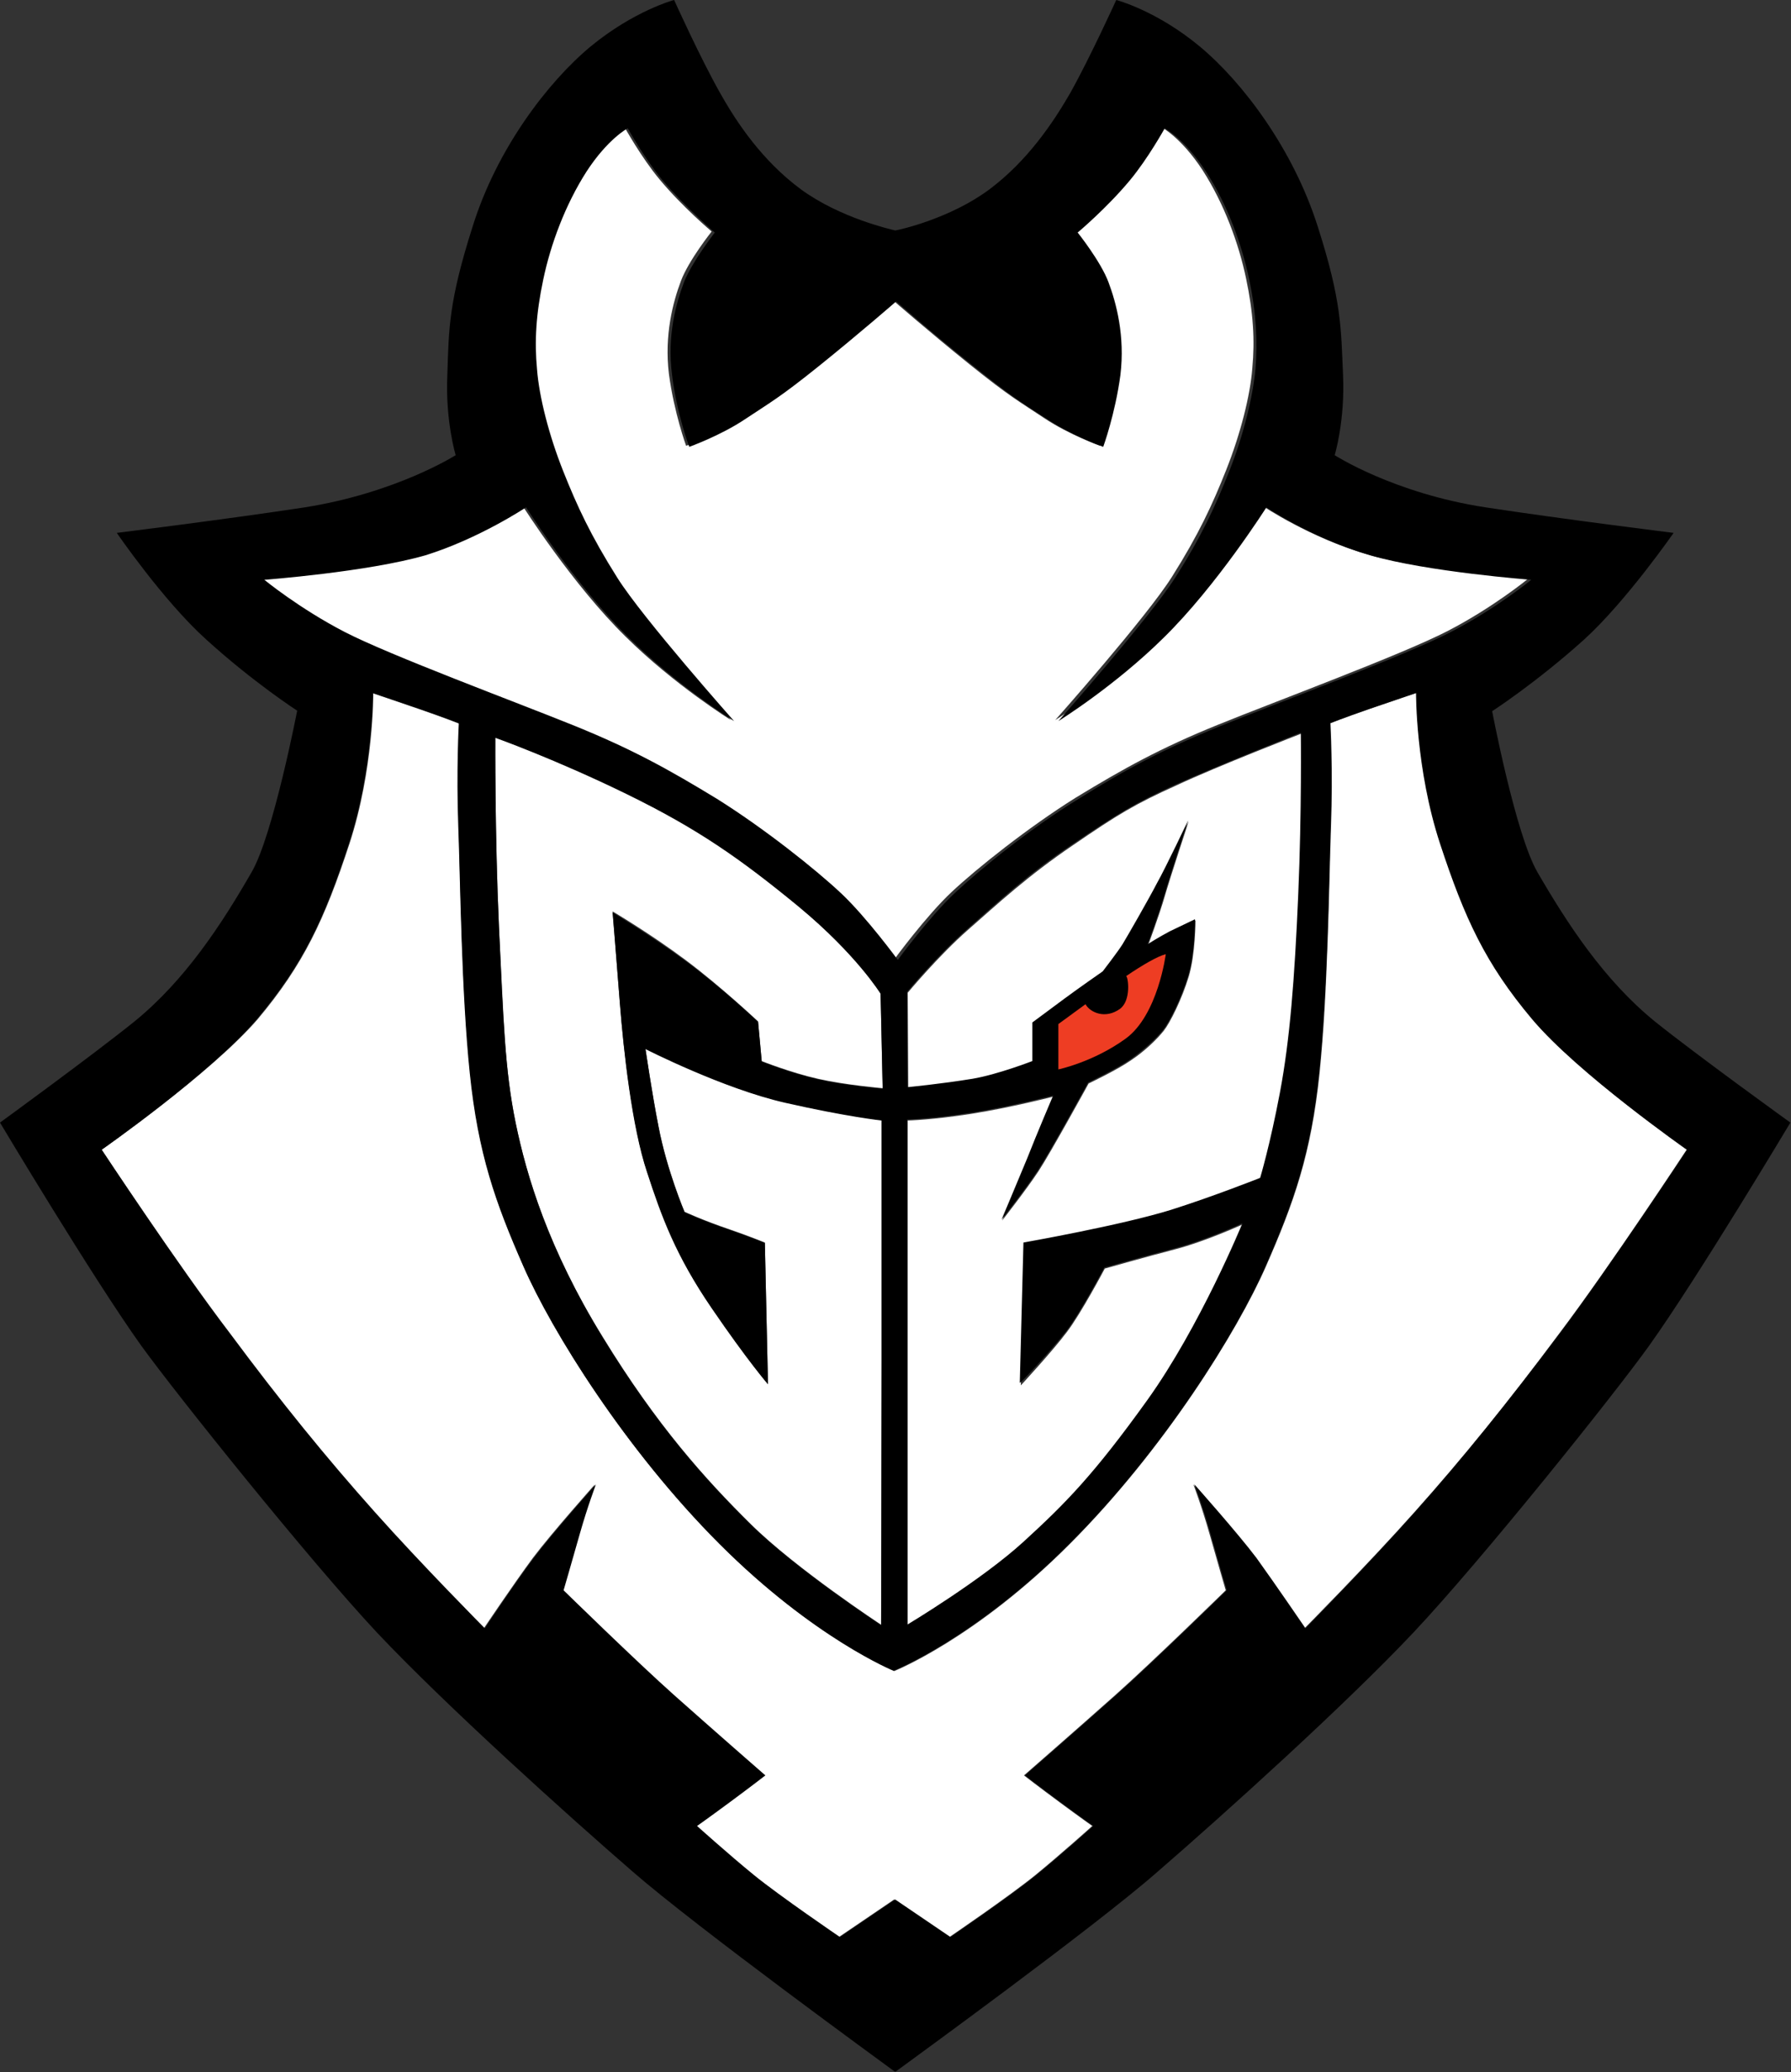
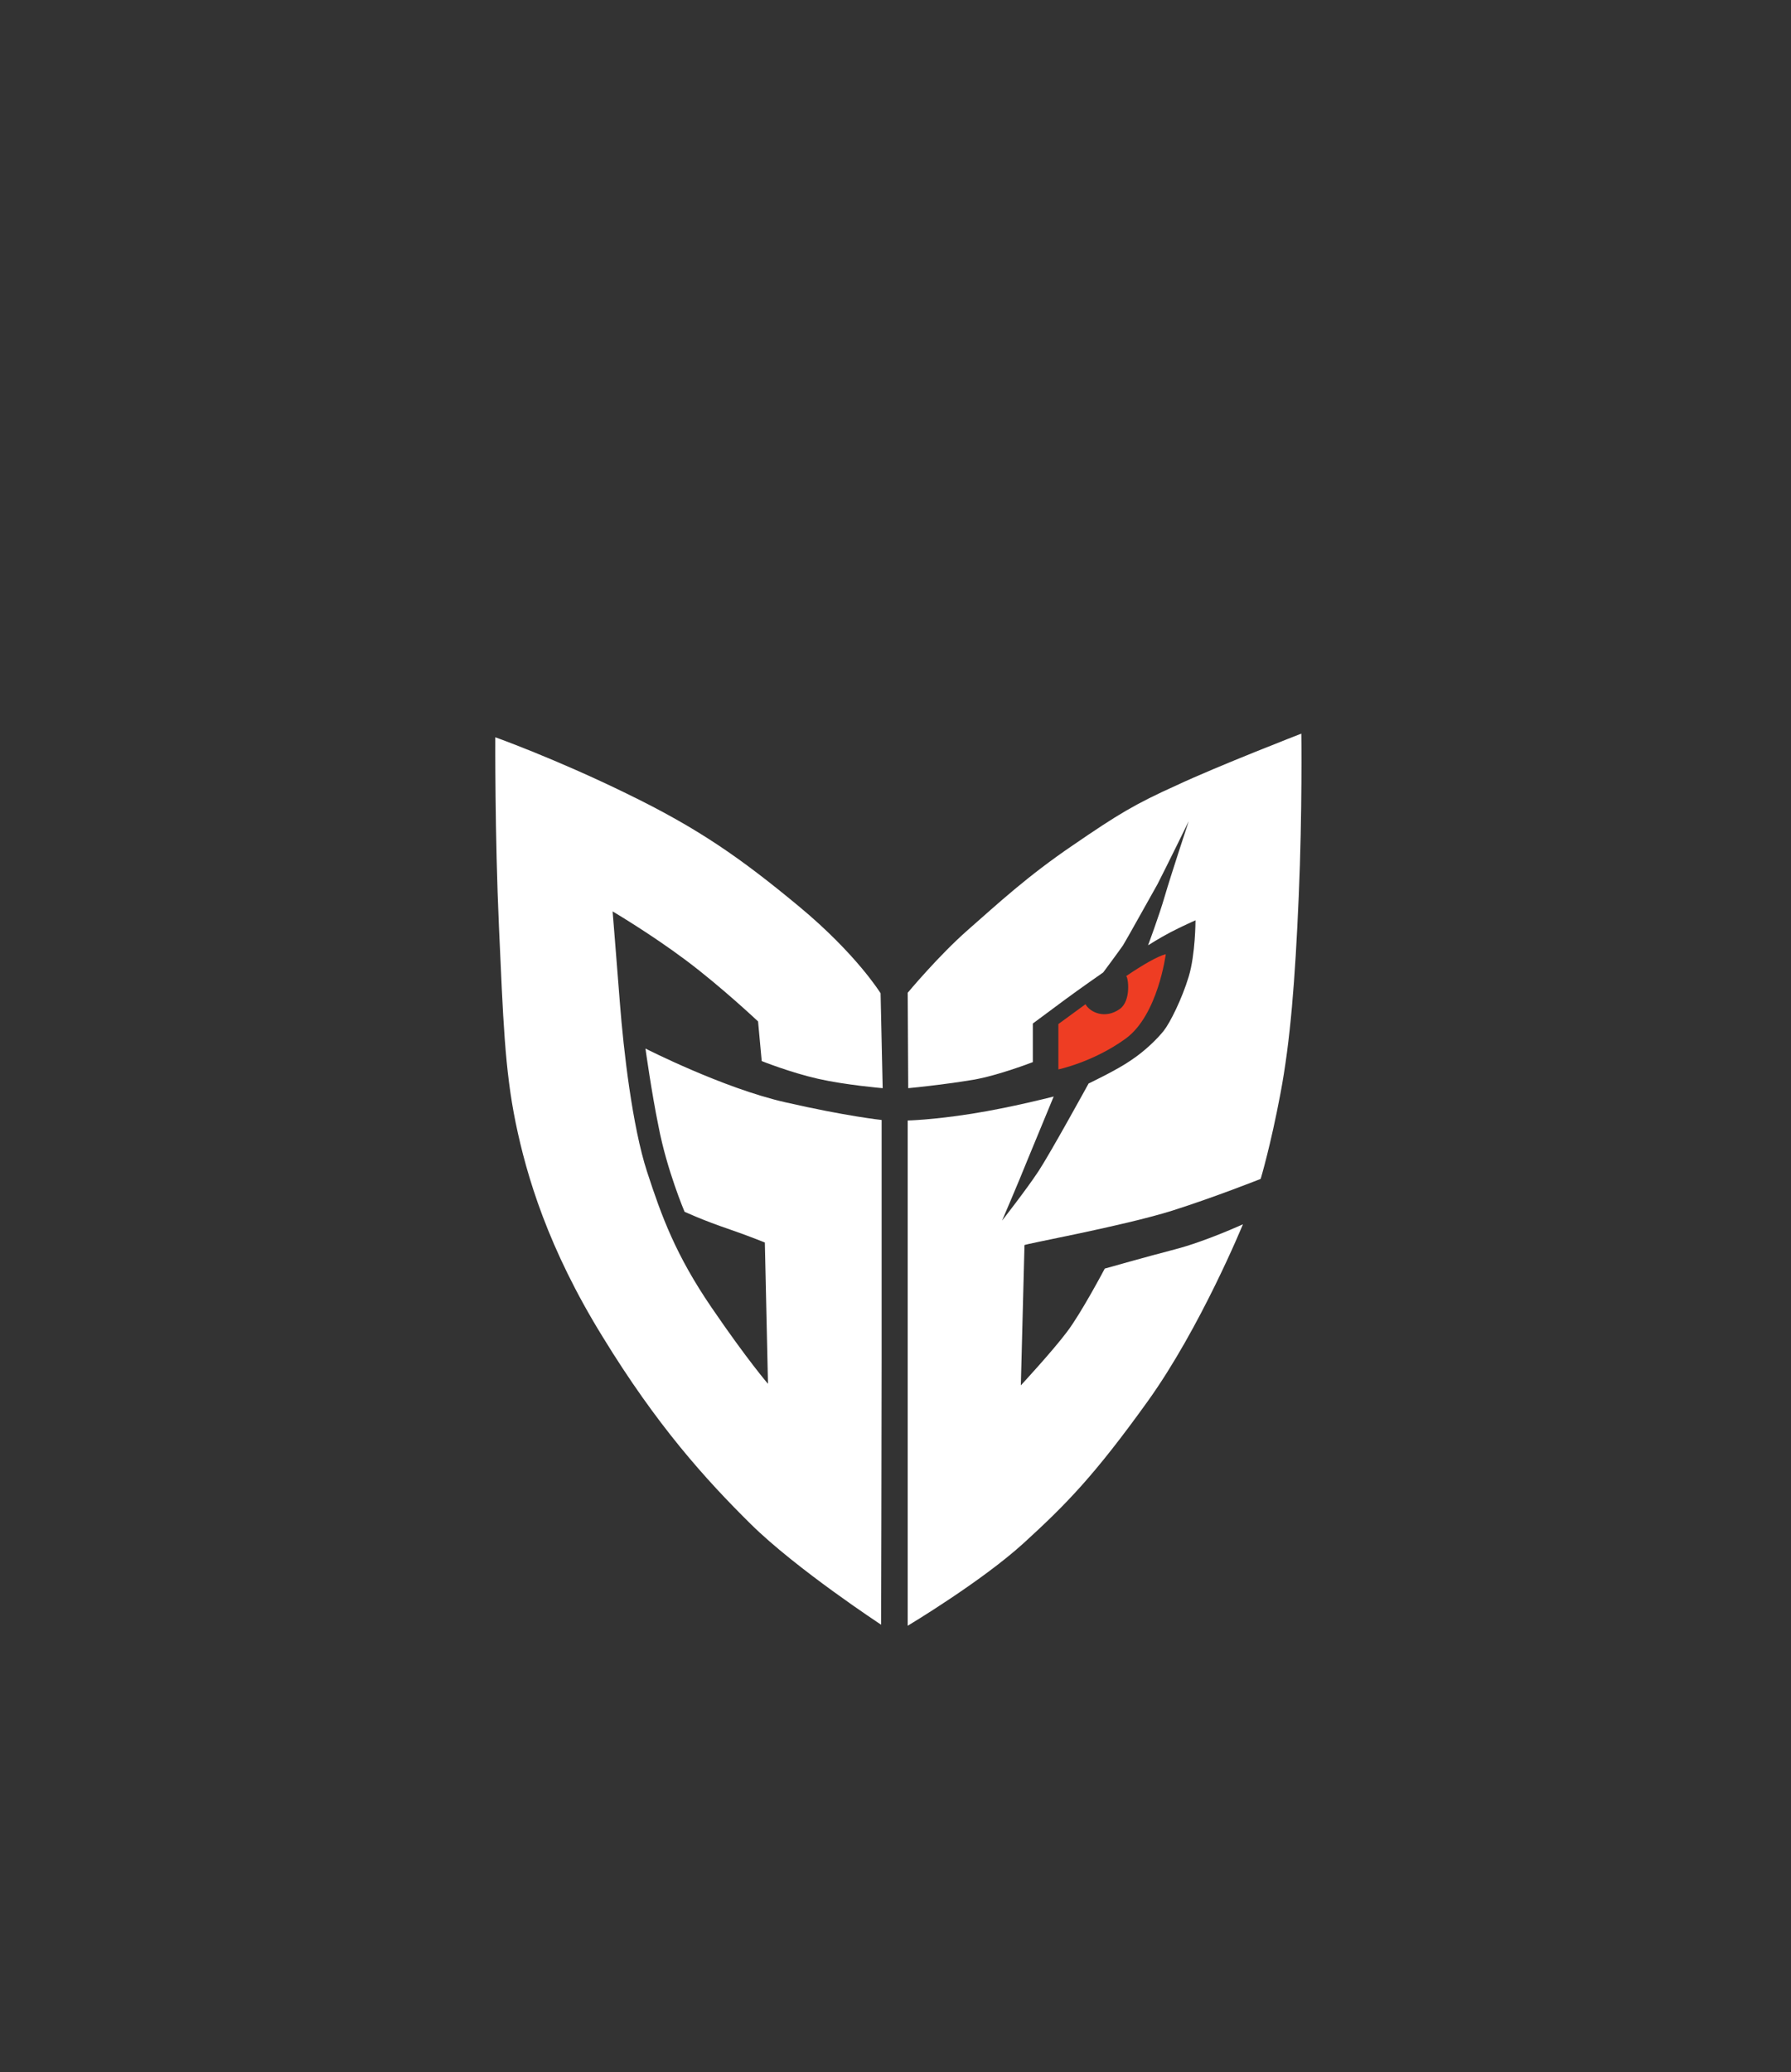
<svg xmlns="http://www.w3.org/2000/svg" xmlns:ns1="http://www.inkscape.org/namespaces/inkscape" xmlns:ns2="http://sodipodi.sourceforge.net/DTD/sodipodi-0.dtd" width="182.752mm" height="211.437mm" viewBox="0 0 182.752 211.437" version="1.1" id="svg5" ns1:version="1.1.2 (b8e25be833, 2022-02-05)" ns2:docname="G2 Esports 2019 (Icon).svg">
  <rect x="0" y="0" width="182.752" height="211.437" fill="#333333" stroke="none" />
  <ns2:namedview id="namedview7" pagecolor="#ffffff" bordercolor="#666666" borderopacity="1.0" ns1:pageshadow="2" ns1:pageopacity="0.0" ns1:pagecheckerboard="0" ns1:document-units="mm" showgrid="false" ns1:zoom="0.64052329" ns1:cx="359.86201" ns1:cy="568.28535" ns1:window-width="1920" ns1:window-height="1017" ns1:window-x="-8" ns1:window-y="-8" ns1:window-maximized="1" ns1:current-layer="layer1" />
  <defs id="defs2" />
  <g ns1:label="Layer 1" ns1:groupmode="layer" id="layer1" transform="translate(-9.827,-11.88)">
    <g id="g891" transform="matrix(0.532,0,0,0.532,9.561,11.507)">
      <g id="Layer_2" />
      <g id="Layer_3">
        <g id="g861">
          <path class="st0" d="m 225.3,232.9 c 8.2,-2.6 17,-6.1 17,-6.1 0,0 1.9,-6.3 3.8,-16.4 1.9,-10.1 2.8,-21.6 3.5,-37.8 0.7,-16.2 0.5,-31.2 0.5,-31.2 0,0 -16,6.2 -23.9,9.9 -8,3.6 -11.3,5.6 -19.9,11.5 -8.7,5.9 -14.4,11.2 -20.1,16.2 -5.7,5 -11.6,12.1 -11.6,12.1 l 0.1,18.3 c 0,0 6.4,-0.6 12.4,-1.6 4.8,-0.8 11.5,-3.4 11.5,-3.4 V 197 c 0,0 3.5,-2.6 6.2,-4.6 2.7,-2 7.3,-5.2 7.3,-5.2 0,0 2.9,-3.9 3.8,-5.2 0.8,-1.3 4.9,-8.7 6.6,-11.7 1.6,-3.1 6,-12.1 6,-12.1 0,0 -3.5,10.6 -4.6,14.4 -1.1,3.8 -3.2,9.4 -3.2,9.4 0,0 2.2,-1.4 4.3,-2.5 2.1,-1.1 4.8,-2.3 4.8,-2.3 0,0 0,6.5 -1.3,10.8 -1.3,4.3 -3.6,8.9 -4.8,10.4 -1.2,1.5 -3.5,3.8 -6.2,5.6 -2.7,1.9 -8.2,4.5 -8.2,4.5 0,0 -7.3,13.3 -9.6,16.8 -2.3,3.5 -7,9.5 -7,9.5 0,0 3.1,-7.2 4.9,-11.7 1.9,-4.6 5,-12.1 5,-12.1 0,0 -8.1,2.1 -15.7,3.3 -7.6,1.2 -12.3,1.3 -12.3,1.3 v 96.9 c 0,0 14.2,-8.5 22.3,-15.9 8.1,-7.4 13.5,-12.9 23.7,-27.1 10.2,-14.2 18.3,-34 18.3,-34 0,0 -7.2,3.3 -13,4.8 -5.4,1.4 -13.5,3.7 -13.5,3.7 0,0 -4.6,8.7 -7.3,12.2 -2.7,3.6 -8.8,10.2 -8.8,10.2 l 0.7,-26.9 c -0.1,-0.2 18.7,-3.6 28.3,-6.6 z" id="path847" style="fill:#ffffff;fill-opacity:1" />
-           <path class="st0" d="m 137.4,153.7 c 9.2,5.6 18.9,13.5 23.8,18.1 4.9,4.6 10.9,12.8 10.9,12.8 0,0 6,-8.2 10.9,-12.8 4.9,-4.6 14.7,-12.4 23.8,-18.1 9.2,-5.6 16.2,-9.5 27.3,-14 11.1,-4.5 35.4,-13.5 44.1,-18 8.7,-4.5 15.4,-10 15.4,-10 0,0 -19.8,-1.5 -30.9,-4.7 -11,-3.2 -19.9,-9.2 -19.9,-9.2 0,0 -9.5,15 -19.7,25 -9.4,9.3 -20.2,16 -20.2,16 0,0 17.5,-19.7 22.4,-27.5 5.1,-8.1 7.7,-13.7 10.4,-20.5 2.7,-6.8 4.6,-14.2 5,-19.5 0.5,-5.3 0.2,-10.6 -1.2,-17.2 -1.4,-6.7 -4.2,-14.3 -8.3,-20.7 -4.1,-6.3 -7.9,-8.3 -7.9,-8.3 0,0 -3.2,5.8 -6.7,10 -4.4,5.2 -10,10 -10,10 0,0 4.3,5.5 5.9,9.5 1.5,4 3.3,10.3 2.3,17.8 -0.9,7.5 -3.3,13.8 -3.3,13.8 0,0 -5.9,-2.1 -10.7,-5.3 -4.8,-3.2 -6.6,-4.1 -14.3,-10.3 -7.7,-6.2 -14.7,-12.3 -14.7,-12.3 0,0 -6.9,6.1 -14.7,12.3 -7.7,6.2 -9.5,7.2 -14.3,10.3 -4.8,3.2 -10.7,5.3 -10.7,5.3 0,0 -2.3,-6.3 -3.3,-13.8 -0.9,-7.5 0.8,-13.8 2.3,-17.8 1.5,-4 5.9,-9.5 5.9,-9.5 0,0 -5.6,-4.7 -10,-10 -3.5,-4.2 -6.7,-10 -6.7,-10 0,0 -3.8,2 -7.9,8.3 -4.1,6.3 -6.9,14 -8.3,20.7 -1.4,6.7 -1.6,12 -1.2,17.2 0.5,5.3 2.3,12.7 5,19.5 2.7,6.8 5.3,12.5 10.4,20.5 4.9,7.7 22.4,27.5 22.4,27.5 0,0 -10.8,-6.7 -20.2,-16 -10.2,-10 -19.7,-25 -19.7,-25 0,0 -8.9,6 -19.9,9.2 -11,3.2 -30.9,4.7 -30.9,4.7 0,0 6.7,5.5 15.4,10 8.7,4.5 33,13.5 44.1,18 11.7,4.5 18.7,8.4 27.9,14 z" id="path849" style="fill:#ffffff;fill-opacity:1" />
          <path class="st0" d="m 145.9,196.6 0.7,7.6 c 0,0 5.5,2.2 10.8,3.4 5.3,1.2 12.4,1.8 12.4,1.8 l -0.4,-18.2 c 0,0 -4.6,-7.5 -15.7,-16.7 -11.1,-9.2 -19.2,-14.9 -33,-21.6 -13.7,-6.7 -25.2,-10.8 -25.2,-10.8 0,0 -0.1,18.5 0.7,36.3 0.8,17.7 1.1,27.3 3.2,37.6 2.1,10.2 6.2,24.1 16.7,41.1 10.4,17 19.7,27.3 28.4,35.9 8.7,8.6 25,19.3 25,19.3 0,0 0.1,-36.4 0.1,-51 0,-14.6 0,-45.8 0,-45.8 0,0 -6.7,-0.7 -18.5,-3.4 -11.9,-2.7 -26.8,-10.3 -26.8,-10.3 0,0 1.2,8.6 2.5,14.9 1.6,8.4 5,16.4 5,16.4 0,0 3.4,1.6 8.7,3.4 3.5,1.2 6.7,2.5 6.7,2.5 l 0.6,27.1 c 0,0 -3.9,-4.5 -10.8,-14.6 -6.9,-10.1 -9.6,-17.5 -12.4,-26.1 -2.8,-8.6 -4.5,-23.2 -5.2,-32.3 -0.7,-9 -1.4,-17.6 -1.4,-17.6 0,0 7.3,4.3 14.1,9.4 6.8,5.1 13.8,11.7 13.8,11.7 z" id="path851" style="fill:#ffffff;fill-opacity:1" />
-           <path class="st0" d="m 294.4,196.1 c -8.9,-10.6 -12.9,-19.2 -17.6,-33.6 -4.7,-14.3 -4.6,-28.9 -4.6,-28.9 0,0 -4.1,1.4 -9.1,3.1 -4.9,1.7 -7.4,2.7 -7.4,2.7 0,0 0.5,9.2 0.1,19.9 -0.4,10.8 -0.6,31.7 -2.2,47.2 -1.6,15.5 -4.9,24.8 -10.3,37.1 -5.4,12.3 -19.5,35.1 -37.6,53.2 -18.1,18.2 -33.7,24.4 -33.7,24.4 0,0 -15.3,-6.2 -33.4,-24.3 -18.1,-18.1 -32.2,-40.8 -37.6,-53.2 -5.4,-12.3 -8.7,-21.6 -10.3,-37.1 -1.6,-15.5 -1.9,-36.4 -2.2,-47.2 -0.4,-10.8 0.1,-19.9 0.1,-19.9 0,0 -2.5,-1 -7.4,-2.7 -4.9,-1.7 -9.1,-3.1 -9.1,-3.1 0,0 0.1,14.6 -4.6,28.9 -4.7,14.3 -8.7,23 -17.6,33.6 -9,10.4 -29.9,25 -29.9,25 0,0 14.6,22.1 24.4,35.2 9.9,13.1 18.6,24 27.8,34.3 8.9,10 21.1,22.3 21.1,22.3 0,0 5.7,-8.5 9.4,-13.5 3.7,-4.9 11.9,-14.1 11.9,-14.1 0,0 -1.6,4.2 -3.1,9.5 -1.5,5.3 -3.1,10.8 -3.1,10.8 0,0 14,13.7 21.2,20.1 7.3,6.5 17.5,15.4 17.5,15.4 0,0 -2.7,2.1 -6.9,5.2 -4.2,3.1 -6.2,4.5 -6.2,4.5 0,0 6,5.4 10.9,9.4 4.9,4 16.5,11.9 16.5,11.9 l 10.6,-7.2 10.6,7.2 c 0,0 11.6,-7.9 16.5,-11.9 4.9,-4 10.9,-9.4 10.9,-9.4 0,0 -2,-1.4 -6.2,-4.5 -4.2,-3.1 -6.9,-5.2 -6.9,-5.2 0,0 10.2,-8.9 17.5,-15.4 7.3,-6.5 21.2,-20.1 21.2,-20.1 0,0 -1.6,-5.5 -3.1,-10.8 -1.5,-5.3 -3.1,-9.5 -3.1,-9.5 0,0 8.2,9.2 11.9,14.1 3.7,4.9 9.4,13.5 9.4,13.5 0,0 12.2,-12.3 21.1,-22.3 9.2,-10.3 18,-21.1 27.8,-34.3 9.9,-13.1 24.4,-35.2 24.4,-35.2 0,0 -20.7,-14.6 -29.6,-25.1 z" id="path853" style="fill:#ffffff;fill-opacity:1" />
-           <path d="m 172.1,397.9 c -0.1,0 0,0 0,0 z" id="path855" />
-           <path d="m 317.9,196.6 c -9.7,-7.9 -16.7,-18.6 -22.5,-28.6 -4.2,-7.2 -8.7,-30.9 -8.7,-30.9 0,0 8.5,-5.5 17.7,-13.8 8.1,-7.4 17.1,-20.4 17.1,-20.4 0,0 -21,-2.6 -36.1,-4.9 -17.6,-2.7 -28.9,-10 -28.9,-10 0,0 2,-6.6 1.6,-15.4 -0.4,-8.8 -0.2,-14 -4.9,-28.6 -4.7,-14.7 -14.3,-27.5 -22.6,-34.4 -8.3,-6.9 -16,-8.9 -16,-8.9 0,0 -5,11 -8.8,17.8 -3.4,5.9 -8.3,13.1 -15.5,18.5 -7.5,5.6 -17.3,7.8 -18.1,7.9 -0.8,-0.2 -10.6,-2.4 -18.1,-7.9 -7.3,-5.4 -12.2,-12.6 -15.5,-18.5 -3.8,-6.7 -8.8,-17.8 -8.8,-17.8 0,0 -7.6,2 -16,8.9 -8.3,6.9 -18,19.7 -22.6,34.4 -4.7,14.7 -4.6,19.8 -4.9,28.6 -0.4,8.8 1.6,15.4 1.6,15.4 0,0 -11.3,7.2 -28.9,10 -15.1,2.3 -36.1,4.9 -36.1,4.9 0,0 8.9,13 17.1,20.4 9,8.2 17.5,13.7 17.5,13.7 0,0 -4.6,23.8 -8.7,30.9 C 43,178 36,188.7 26.3,196.6 18.1,203.2 0.5,216 0.5,216 c 0,0 17.8,29.8 27.1,42.8 6.8,9.4 32.2,41.1 45.2,55 13,13.8 36.4,34.9 49.1,45.9 12.3,10.7 47.9,36.6 50.2,38.3 h 0.1 0.1 c 2.3,-1.7 38,-27.6 50.2,-38.3 12.7,-11 36,-32 49.1,-45.9 13,-13.8 38.4,-45.5 45.2,-55 9.3,-13 27.1,-42.8 27.1,-42.8 0,0 -17.9,-12.9 -26,-19.4 z m -67,116.4 c 0,0 -5.8,-8.5 -9.4,-13.5 -3.7,-4.9 -11.9,-14.1 -11.9,-14.1 0,0 1.6,4.2 3.1,9.5 1.5,5.3 3.1,10.8 3.1,10.8 0,0 -14,13.7 -21.2,20.1 -7.3,6.5 -17.5,15.4 -17.5,15.4 0,0 2.7,2.1 6.9,5.2 4.2,3.1 6.2,4.5 6.2,4.5 0,0 -6,5.4 -10.9,9.4 -4.9,4 -16.5,11.9 -16.5,11.9 l -10.6,-7.2 -10.6,7.2 c 0,0 -11.6,-7.9 -16.5,-11.9 -4.9,-4 -10.9,-9.4 -10.9,-9.4 0,0 2,-1.4 6.2,-4.5 4.2,-3.1 6.9,-5.2 6.9,-5.2 0,0 -10.2,-8.9 -17.5,-15.4 -7.3,-6.5 -21.2,-20.1 -21.2,-20.1 0,0 1.6,-5.5 3.1,-10.8 1.5,-5.3 3.1,-9.5 3.1,-9.5 0,0 -8.2,9.2 -11.9,14.1 -3.7,4.9 -9.4,13.5 -9.4,13.5 0,0 -12.2,-12.3 -21.1,-22.3 C 63.2,280.4 54.4,269.6 44.6,256.4 34.6,243.3 20,221.2 20,221.2 c 0,0 20.9,-14.6 29.8,-25.1 8.9,-10.6 12.9,-19.2 17.6,-33.6 4.7,-14.3 4.6,-28.9 4.6,-28.9 0,0 4.1,1.4 9.1,3.1 4.9,1.7 7.4,2.7 7.4,2.7 0,0 -0.5,9.2 -0.1,19.9 0.4,10.8 0.6,31.7 2.2,47.2 1.6,15.5 4.9,24.8 10.3,37.1 5.4,12.3 19.5,35.1 37.6,53.2 18.1,18.1 33.4,24.3 33.4,24.3 0,0 15.6,-6.2 33.7,-24.3 18.1,-18.1 32.2,-40.8 37.6,-53.2 5.4,-12.3 8.7,-21.6 10.3,-37.1 1.6,-15.5 1.9,-36.4 2.2,-47.2 0.4,-10.8 -0.1,-19.9 -0.1,-19.9 0,0 2.5,-1 7.4,-2.7 4.9,-1.7 9.1,-3.1 9.1,-3.1 0,0 -0.1,14.6 4.6,28.9 4.7,14.3 8.7,23 17.6,33.6 8.9,10.6 29.8,25.1 29.8,25.1 0,0 -14.6,22.1 -24.4,35.2 -9.9,13.1 -18.6,24 -27.8,34.3 -8.8,9.9 -21,22.3 -21,22.3 z M 101.4,98 c 0,0 9.5,15 19.7,25 9.4,9.3 20.2,16 20.2,16 0,0 -17.5,-19.7 -22.4,-27.5 -5.1,-8.1 -7.7,-13.7 -10.4,-20.5 -2.7,-6.8 -4.6,-14.2 -5,-19.5 -0.5,-5.3 -0.2,-10.6 1.2,-17.2 1.4,-6.7 4.2,-14.3 8.3,-20.7 4.1,-6.3 7.9,-8.3 7.9,-8.3 0,0 3.2,5.8 6.7,10 4.4,5.2 10,10 10,10 0,0 -4.3,5.5 -5.9,9.5 -1.5,4 -3.3,10.3 -2.3,17.8 0.9,7.5 3.3,13.8 3.3,13.8 0,0 5.9,-2.1 10.7,-5.3 4.8,-3.2 6.6,-4.1 14.3,-10.3 7.7,-6.2 14.7,-12.3 14.7,-12.3 0,0 6.9,6.1 14.7,12.3 7.7,6.2 9.5,7.2 14.3,10.3 4.8,3.2 10.7,5.3 10.7,5.3 0,0 2.3,-6.3 3.3,-13.8 0.9,-7.5 -0.8,-13.8 -2.3,-17.8 -1.5,-4 -5.9,-9.5 -5.9,-9.5 0,0 5.6,-4.7 10,-10 3.5,-4.2 6.7,-10 6.7,-10 0,0 3.8,2 7.9,8.3 4.1,6.3 6.9,14 8.3,20.7 1.4,6.7 1.6,12 1.2,17.2 -0.5,5.3 -2.3,12.7 -5,19.5 -2.7,6.8 -5.3,12.5 -10.4,20.5 -4.9,7.7 -22.4,27.5 -22.4,27.5 0,0 10.8,-6.7 20.2,-16 10.2,-10 19.7,-25 19.7,-25 0,0 8.9,6 19.9,9.2 11,3.2 30.9,4.7 30.9,4.7 0,0 -6.7,5.5 -15.4,10 -8.7,4.5 -33,13.5 -44.1,18 -11.1,4.5 -18.2,8.3 -27.3,14 -9.2,5.6 -18.9,13.5 -23.8,18.1 -4.9,4.6 -10.9,12.8 -10.9,12.8 0,0 -6,-8.2 -10.9,-12.8 -4.9,-4.6 -14.7,-12.4 -23.8,-18.1 -9.2,-5.6 -16.2,-9.5 -27.3,-14 -11.1,-4.5 -35.4,-13.5 -44.1,-18 -8.7,-4.5 -15.4,-10 -15.4,-10 0,0 19.8,-1.5 30.9,-4.7 C 92.4,104 101.4,98 101.4,98 Z M 205,256 c 2.7,-3.5 7.3,-12.2 7.3,-12.2 0,0 8.1,-2.3 13.5,-3.7 5.8,-1.5 13,-4.8 13,-4.8 0,0 -8.1,19.8 -18.3,34 -10.2,14.2 -15.6,19.7 -23.7,27.1 -8.1,7.4 -22.3,15.9 -22.3,15.9 v -96.9 c 0,0 4.7,-0.1 12.3,-1.3 7.6,-1.2 15.7,-3.3 15.7,-3.3 0,0 -3.2,7.5 -5,12.1 -1.9,4.6 -4.9,11.7 -4.9,11.7 0,0 4.7,-6 7,-9.5 2.3,-3.5 9.6,-16.8 9.6,-16.8 0,0 5.5,-2.6 8.2,-4.5 2.7,-1.9 5,-4.1 6.2,-5.6 1.2,-1.5 3.5,-6.1 4.8,-10.4 1.3,-4.3 1.3,-10.8 1.3,-10.8 0,0 -2.7,1.3 -4.8,2.3 -2.1,1.1 -4.3,2.5 -4.3,2.5 0,0 2.1,-5.6 3.2,-9.4 1.1,-3.8 4.6,-14.4 4.6,-14.4 0,0 -4.3,9.1 -6,12.1 -1.6,3.1 -5.8,10.4 -6.6,11.7 -0.8,1.3 -3.8,5.2 -3.8,5.2 0,0 -4.6,3.2 -7.3,5.2 -2.7,2 -6.2,4.6 -6.2,4.6 v 7.4 c 0,0 -6.7,2.6 -11.5,3.4 -6.1,1 -12.4,1.6 -12.4,1.6 l -0.1,-18.3 c 0,0 5.9,-7.1 11.6,-12.1 5.7,-5 11.4,-10.4 20.1,-16.2 8.7,-5.9 12,-7.9 19.9,-11.5 8,-3.6 23.9,-9.9 23.9,-9.9 0,0 0.2,15 -0.5,31.2 -0.7,16.2 -1.6,27.7 -3.5,37.8 -1.9,10.1 -3.8,16.4 -3.8,16.4 0,0 -8.8,3.5 -17,6.1 -9.6,3 -28.4,6.3 -28.4,6.3 l -0.7,26.9 c 0,0.3 6.1,-6.3 8.9,-9.9 z m -85.6,-62.8 c 0.7,9 2.3,23.7 5.2,32.3 2.8,8.6 5.5,16 12.4,26.1 6.9,10.1 10.8,14.6 10.8,14.6 l -0.6,-27.1 c 0,0 -3.2,-1.3 -6.7,-2.5 -5.3,-1.8 -8.7,-3.4 -8.7,-3.4 0,0 -3.4,-8 -5,-16.4 -1.2,-6.3 -2.5,-14.9 -2.5,-14.9 0,0 14.9,7.6 26.8,10.3 11.9,2.7 18.5,3.4 18.5,3.4 0,0 0,31.2 0,45.8 0,14.6 -0.1,51 -0.1,51 0,0 -16.3,-10.7 -25,-19.3 -8.7,-8.6 -18,-18.9 -28.4,-35.9 -10.4,-17 -14.6,-30.9 -16.7,-41.1 -2.1,-10.2 -2.3,-19.8 -3.2,-37.6 -0.8,-17.7 -0.7,-36.3 -0.7,-36.3 0,0 11.5,4.1 25.2,10.8 13.7,6.7 21.8,12.4 33,21.6 11.1,9.2 15.7,16.7 15.7,16.7 l 0.4,18.2 c 0,0 -7.2,-0.6 -12.4,-1.8 -5.3,-1.2 -10.8,-3.4 -10.8,-3.4 l -0.7,-7.6 c 0,0 -7,-6.6 -13.8,-11.6 -6.8,-5 -14.1,-9.4 -14.1,-9.4 0,0 0.7,8.4 1.4,17.5 z" id="path857" />
          <path class="st1" d="m 216.5,187.9 c 0.4,0.2 1,4.7 -1.2,6.3 -2.8,2 -5.7,0.7 -6.6,-0.9 -3,2.2 -5.2,3.8 -5.2,3.8 v 8.7 c 0,0 6.7,-1.4 12.9,-5.9 6.2,-4.5 7.7,-16.2 7.7,-16.2 -1.6,0.4 -4.5,2.1 -7.6,4.2 z" id="path859" style="fill:#ee3d23;fill-opacity:1" />
        </g>
      </g>
    </g>
  </g>
  <style type="text/css" id="style824">
	.st0{fill:#FFFFFF;}
	.st1{fill-rule:evenodd;clip-rule:evenodd;fill:#FFFFFF;}
</style>
</svg>